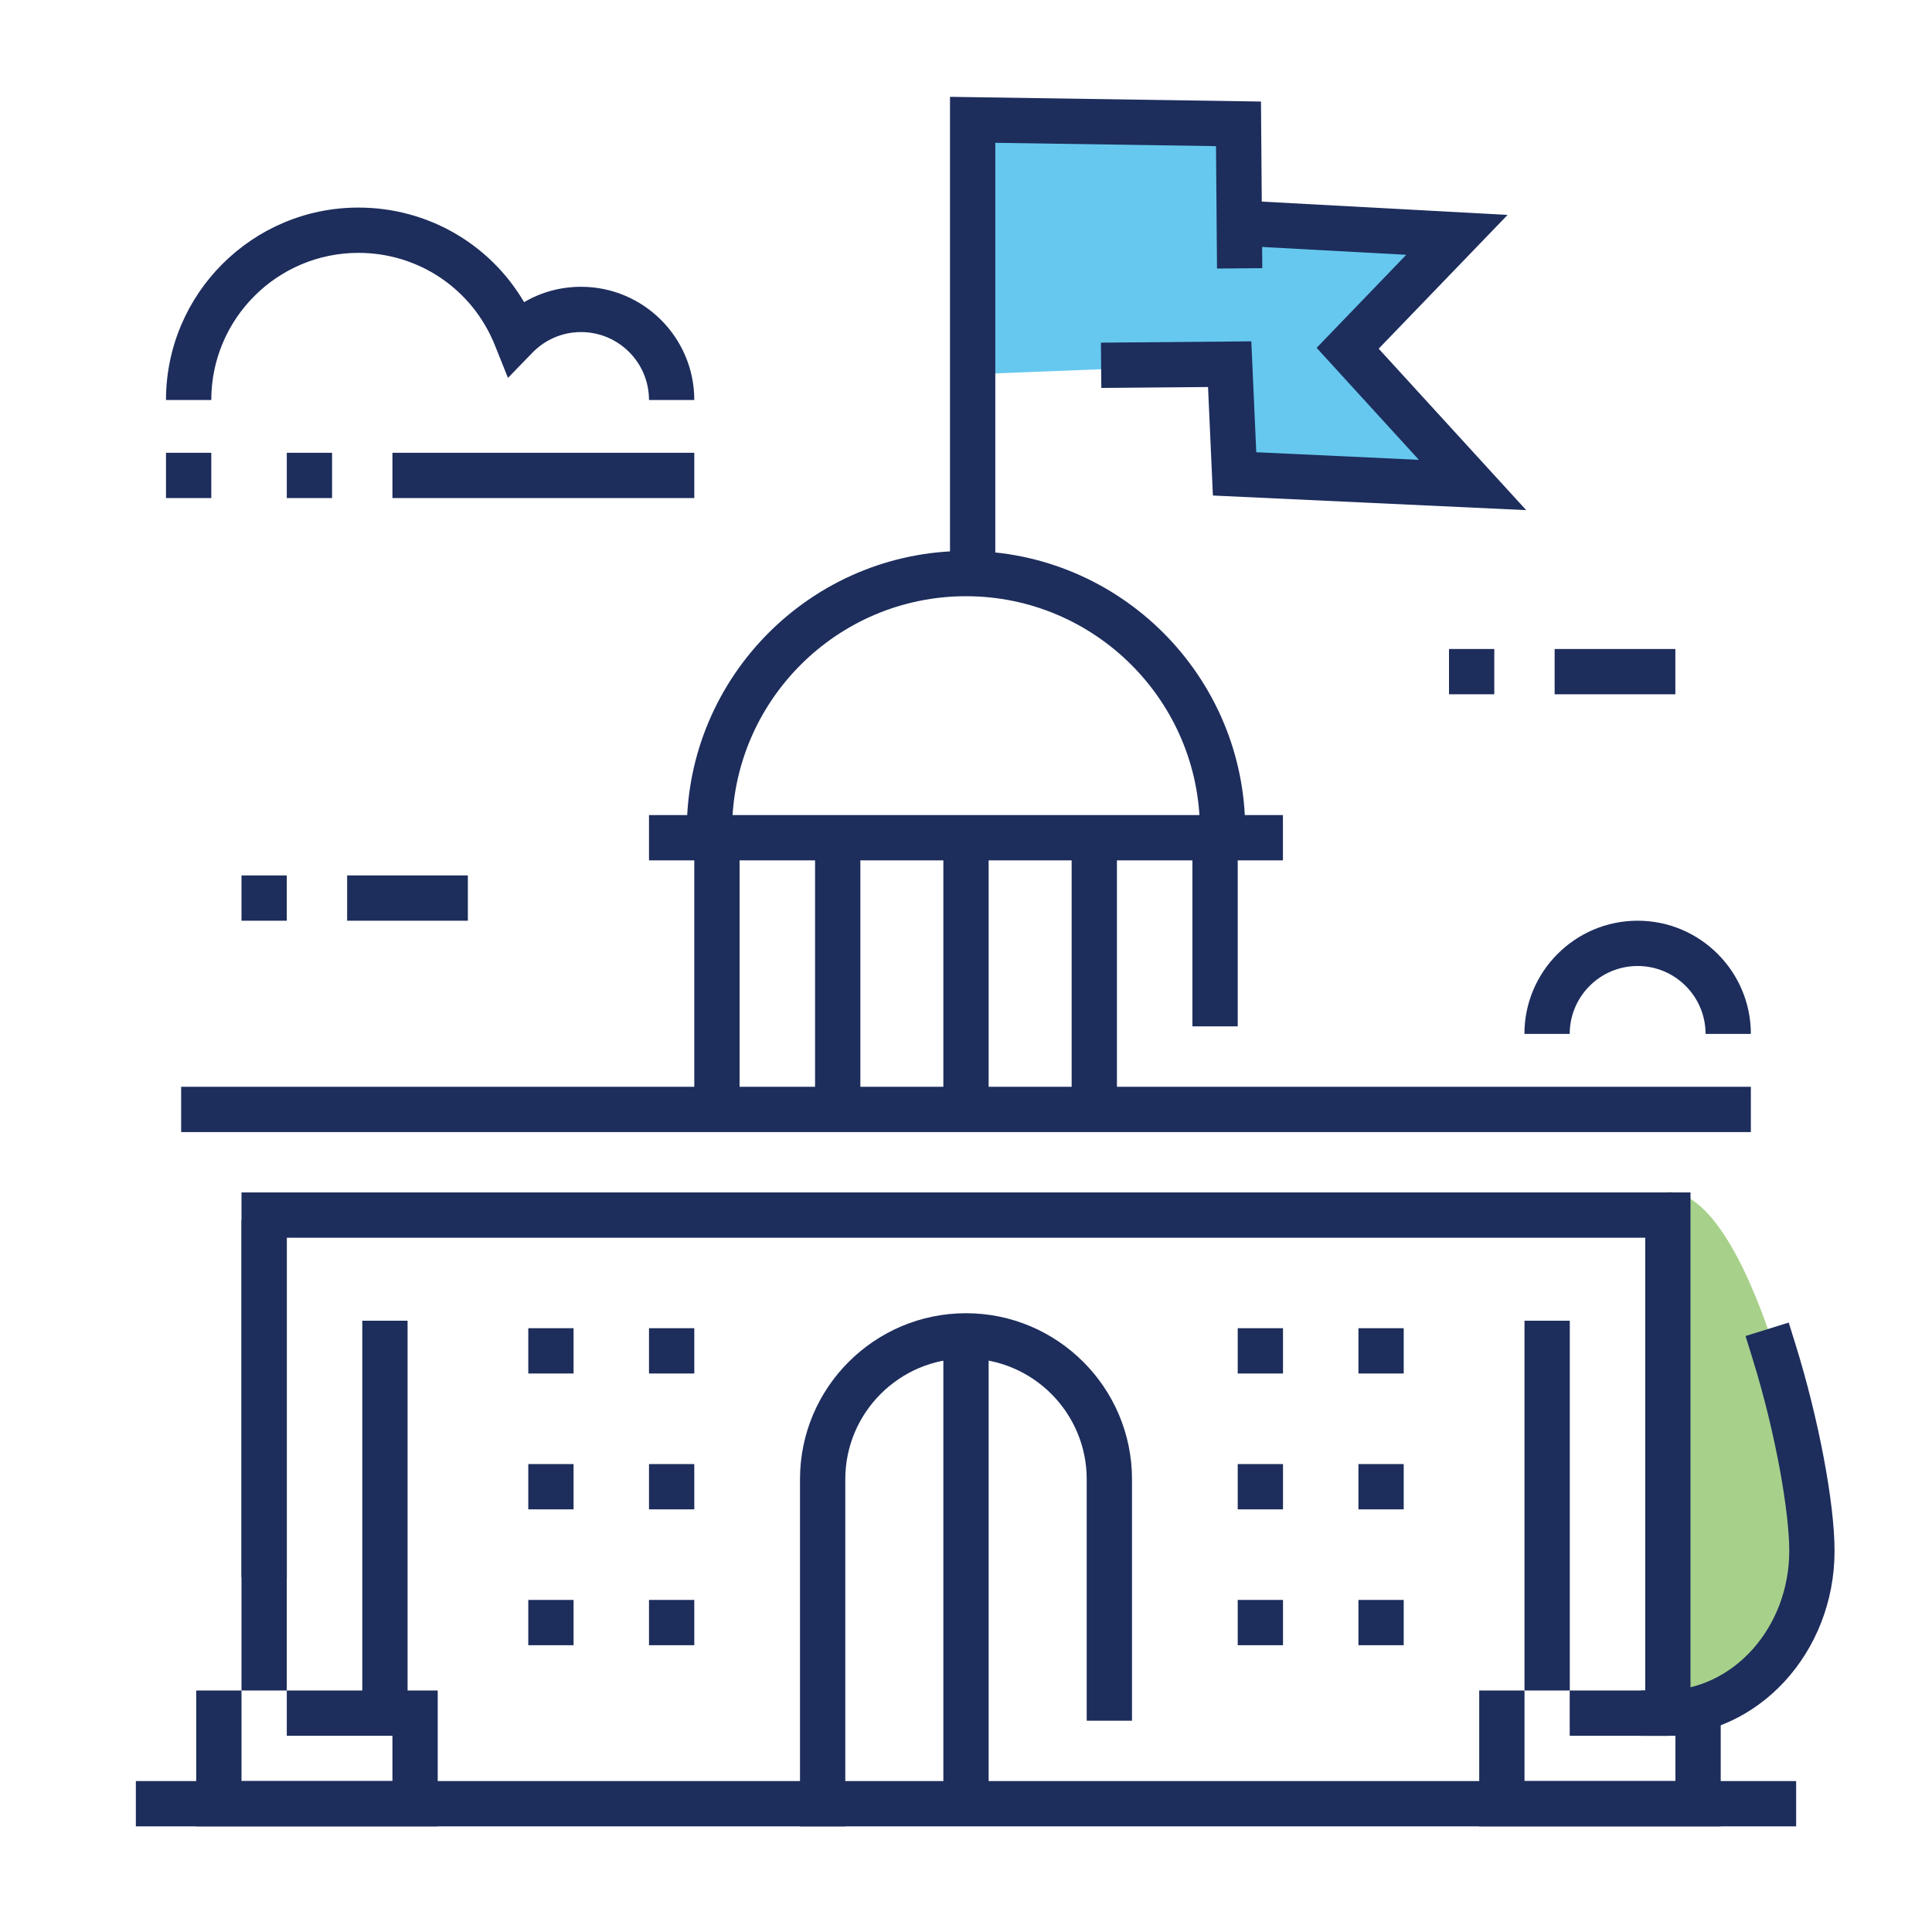
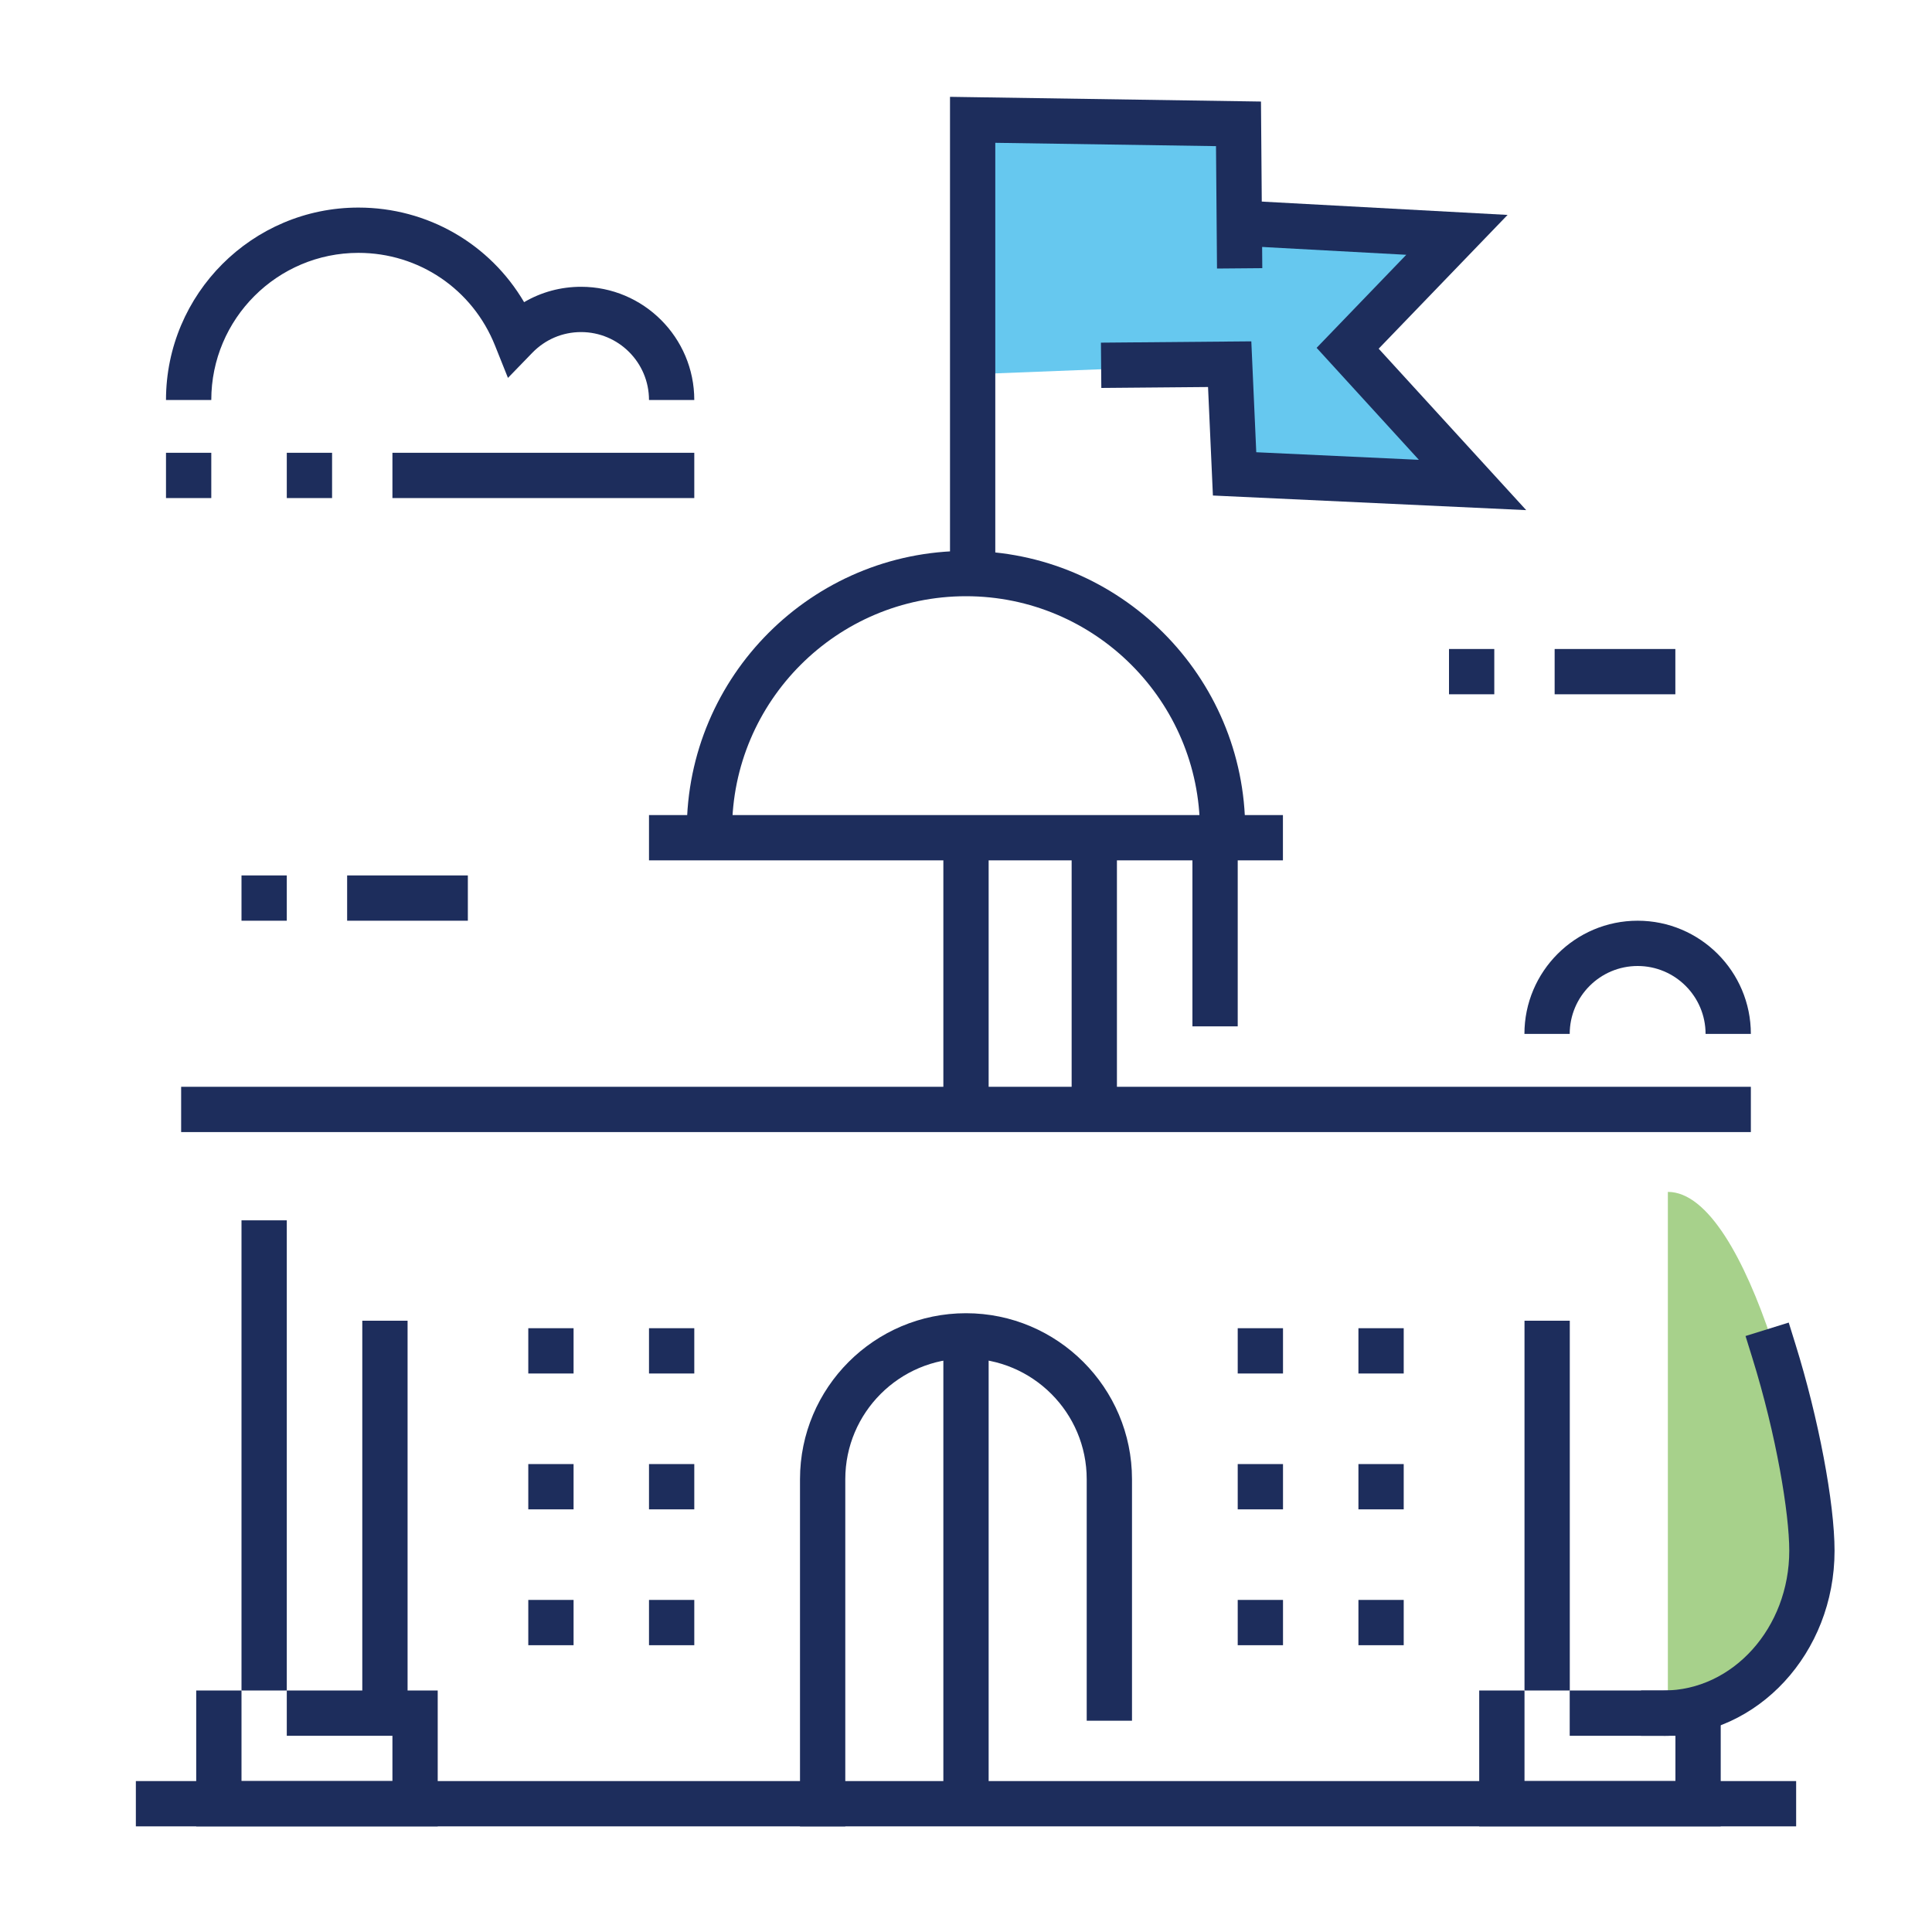
<svg xmlns="http://www.w3.org/2000/svg" id="a" viewBox="0 0 250 250">
  <polyline points="125.86 15.51 160.26 16.02 160.41 28.87 188.53 30.39 174.39 45.07 190.54 62.75 159.75 61.32 159.12 47.13 125.86 48.43" fill="#00a4e4" opacity=".6" />
  <path d="m215.82,154.23c10.46,0,18.94,35.24,18.94,46.7s-8.48,20.75-18.94,20.75" fill="#6cb33f" opacity=".6" />
  <polygon points="197.49 66.01 156.95 64.12 156.32 50.08 142.51 50.2 142.46 44.34 161.92 44.17 162.56 58.52 183.6 59.5 170.37 45.01 181.97 32.97 160.25 31.79 160.57 25.94 195.08 27.81 178.4 45.12 197.49 66.01" fill="#1d2d5c" />
  <polygon points="128.79 74.23 122.93 74.23 122.93 12.53 163.17 13.14 163.34 34.7 157.48 34.75 157.35 18.91 128.79 18.48 128.79 74.23" fill="#1d2d5c" />
  <path d="m161.13,107.42h-5.86c0-16.69-13.58-30.27-30.27-30.27s-30.27,13.58-30.27,30.27h-5.86c0-19.92,16.21-36.13,36.13-36.13s36.13,16.21,36.13,36.13Z" fill="#1d2d5c" />
  <rect x="83.98" y="105.47" width="82.03" height="5.86" fill="#1d2d5c" />
  <rect x="122.07" y="172.85" width="5.86" height="60.55" fill="#1d2d5c" />
  <rect x="17.58" y="230.47" width="214.84" height="5.86" fill="#1d2d5c" />
-   <polygon points="218.75 221.68 212.89 221.68 212.89 160.16 37.11 160.16 37.11 204.1 31.25 204.1 31.25 154.3 218.75 154.3 218.75 221.68" fill="#1d2d5c" />
  <rect x="197.27" y="170.9" width="5.86" height="47.85" fill="#1d2d5c" />
  <rect x="23.44" y="140.63" width="203.12" height="5.86" fill="#1d2d5c" />
-   <rect x="89.84" y="108.4" width="5.86" height="35.16" fill="#1d2d5c" />
  <rect x="154.3" y="108.4" width="5.86" height="24.41" fill="#1d2d5c" />
  <rect x="138.67" y="108.4" width="5.86" height="35.16" fill="#1d2d5c" />
-   <rect x="105.47" y="108.4" width="5.86" height="35.16" fill="#1d2d5c" />
  <rect x="122.07" y="108.4" width="5.86" height="35.16" fill="#1d2d5c" />
  <rect x="31.25" y="157.91" width="5.86" height="60.84" fill="#1d2d5c" />
  <rect x="46.88" y="170.9" width="5.86" height="50.78" fill="#1d2d5c" />
  <path d="m89.84,51.76h-5.86c0-4.85-3.94-8.79-8.79-8.79-2.39,0-4.63.95-6.31,2.68l-3.15,3.25-1.68-4.2c-2.91-7.28-9.85-11.98-17.67-11.98-10.5,0-19.04,8.54-19.04,19.04h-5.86c0-13.73,11.17-24.9,24.9-24.9,8.95,0,17.01,4.7,21.44,12.24,2.21-1.3,4.74-1.99,7.37-1.99,8.08,0,14.65,6.57,14.65,14.65Z" fill="#1d2d5c" />
  <path d="m226.56,133.79h-5.86c0-4.85-3.94-8.79-8.79-8.79s-8.79,3.94-8.79,8.79h-5.86c0-8.08,6.57-14.65,14.65-14.65s14.65,6.57,14.65,14.65Z" fill="#1d2d5c" />
  <path d="m109.38,236.33h-5.86v-44.92c0-11.85,9.64-21.48,21.48-21.48s21.48,9.64,21.48,21.48v31.25h-5.86v-31.25c0-8.62-7.01-15.62-15.62-15.62s-15.62,7.01-15.62,15.62v44.92Z" fill="#1d2d5c" />
  <path d="m215.28,224.61h-2.93v-5.86h2.93c8.96,0,16.25-8.12,16.25-18.09,0-4.78-1.65-14.9-4.79-24.98l-.87-2.8,5.59-1.74.87,2.8c2.98,9.55,5.06,20.54,5.06,26.73,0,13.21-9.92,23.95-22.11,23.95Z" fill="#1d2d5c" />
  <polygon points="222.66 236.33 191.41 236.33 191.41 218.75 197.27 218.75 197.27 230.47 216.8 230.47 216.8 224.61 203.12 224.61 203.12 218.75 222.66 218.75 222.66 236.33" fill="#1d2d5c" />
  <polygon points="56.64 236.33 25.39 236.33 25.39 218.75 31.25 218.75 31.25 230.47 50.78 230.47 50.78 224.61 37.11 224.61 37.11 218.75 56.64 218.75 56.64 236.33" fill="#1d2d5c" />
  <rect x="44.92" y="113.28" width="15.62" height="5.86" fill="#1d2d5c" />
  <rect x="201.17" y="83.98" width="15.62" height="5.86" fill="#1d2d5c" />
  <rect x="50.78" y="58.59" width="39.06" height="5.86" fill="#1d2d5c" />
  <path d="m83.98,212.89v-5.86h5.86v5.86h-5.86Zm-15.62,0v-5.86h5.86v5.86h-5.86Z" fill="#1d2d5c" />
  <path d="m83.98,195.31v-5.86h5.86v5.86h-5.86Zm-15.62,0v-5.86h5.86v5.86h-5.86Z" fill="#1d2d5c" />
  <path d="m83.98,177.73v-5.86h5.86v5.86h-5.86Zm-15.62,0v-5.86h5.86v5.86h-5.86Z" fill="#1d2d5c" />
  <path d="m175.78,212.89v-5.86h5.86v5.86h-5.86Zm-15.62,0v-5.86h5.86v5.86h-5.86Z" fill="#1d2d5c" />
  <path d="m175.78,195.31v-5.86h5.86v5.86h-5.86Zm-15.62,0v-5.86h5.86v5.86h-5.86Z" fill="#1d2d5c" />
  <path d="m175.78,177.73v-5.86h5.86v5.86h-5.86Zm-15.62,0v-5.86h5.86v5.86h-5.86Z" fill="#1d2d5c" />
  <path d="m31.25,119.14v-5.86h5.86v5.86h-5.86Z" fill="#1d2d5c" />
  <path d="m187.5,89.84v-5.86h5.86v5.86h-5.86Z" fill="#1d2d5c" />
  <path d="m37.11,64.45v-5.86h5.86v5.86h-5.86Zm-15.63,0v-5.86h5.86v5.86h-5.86Z" fill="#1d2d5c" />
  <rect width="250" height="250" fill="none" />
</svg>